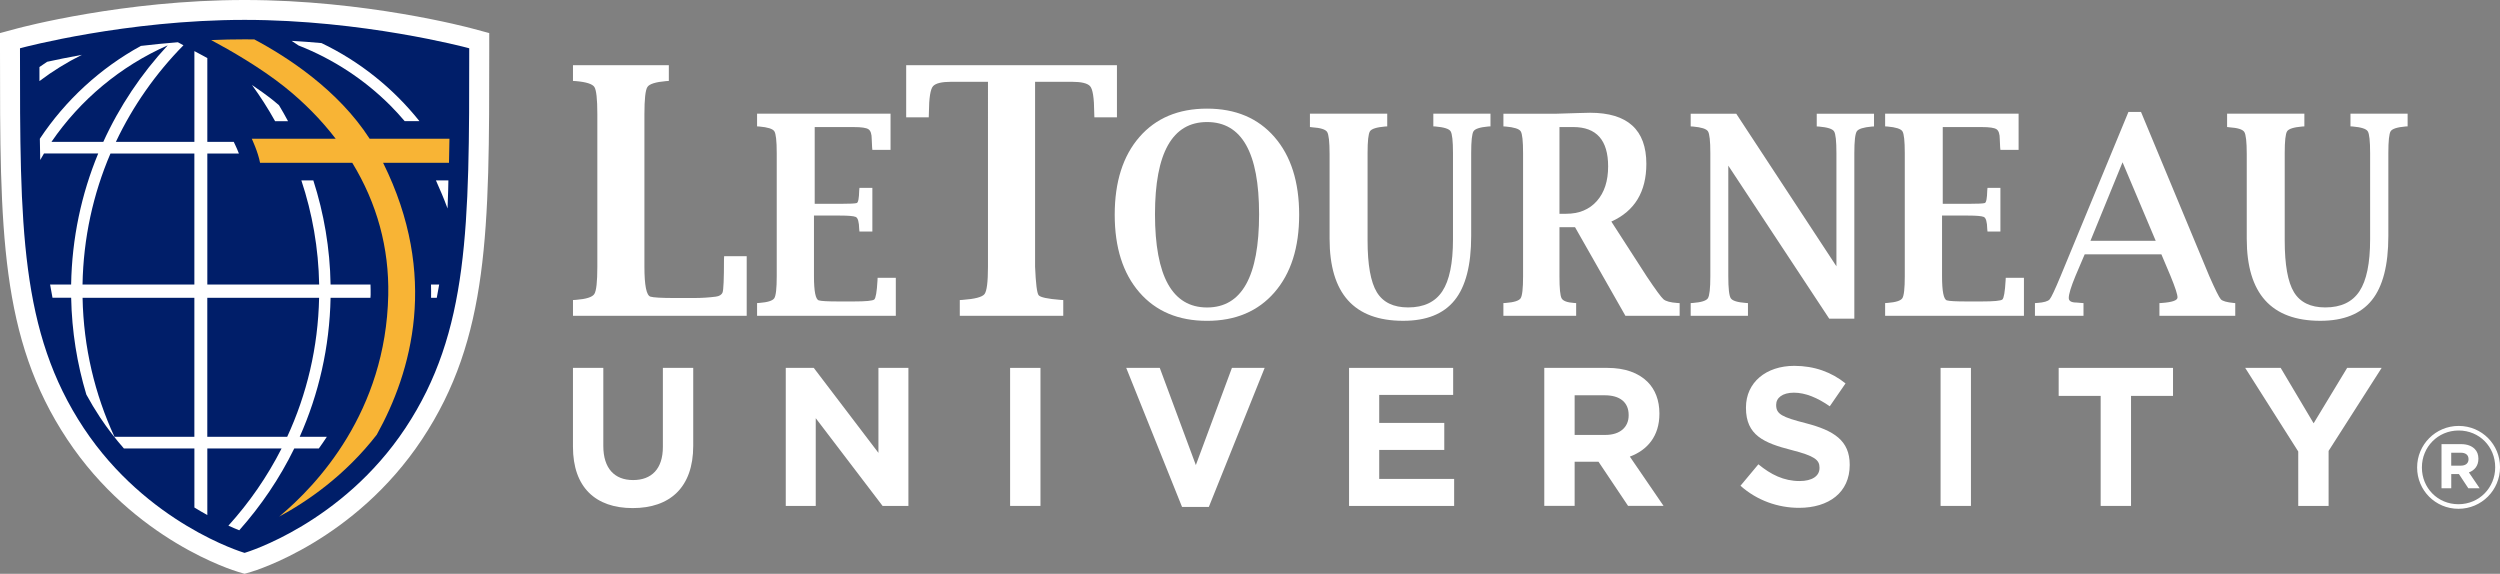
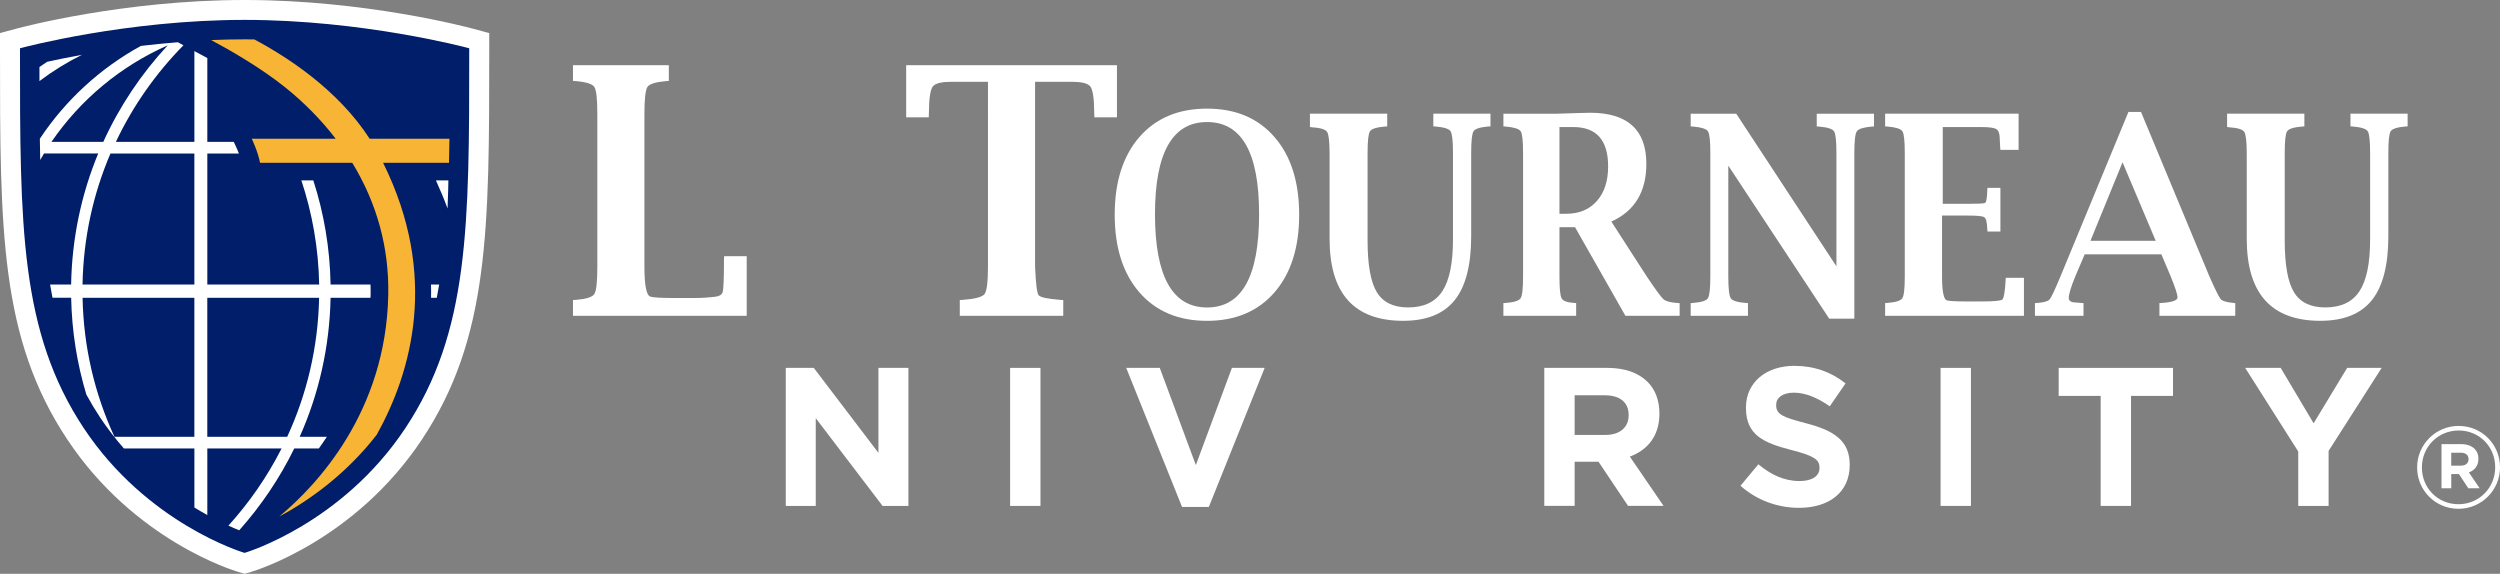
<svg xmlns="http://www.w3.org/2000/svg" id="Layer_2" data-name="Layer 2" viewBox="0 0 988.21 226.81">
  <rect x="0" y="0" width="988.21" height="226.81" fill="#808080" stroke="none" />
  <defs>
    <style>
      .cls-1 {
        fill: #f8b435;
      }

      .cls-1, .cls-2, .cls-3 {
        stroke-width: 0px;
      }

      .cls-2 {
        fill: #fff;
      }

      .cls-3 {
        fill: #001e69;
      }
    </style>
  </defs>
  <g id="Layer_2-2" data-name="Layer 2">
    <g>
      <g>
        <g>
-           <path class="cls-2" d="M226.48,176.6v-31.18h12v30.86c0,8.89,4.44,13.48,11.77,13.48s11.77-4.44,11.77-13.09v-31.25h12v30.79c0,16.52-9.27,24.63-23.93,24.63s-23.61-8.18-23.61-24.24Z" />
          <path class="cls-2" d="M310.6,145.42h11.07l25.56,33.59v-33.59h11.85v54.56h-10.21l-26.42-34.68v34.68h-11.85v-54.56Z" />
          <path class="cls-2" d="M399.28,145.42h12v54.56h-12v-54.56Z" />
          <path class="cls-2" d="M445.19,145.42h13.25l14.26,38.42,14.26-38.42h12.94l-22.06,54.95h-10.6l-22.06-54.95Z" />
-           <path class="cls-2" d="M533.26,145.42h41.15v10.68h-29.23v11.07h25.72v10.68h-25.72v11.46h29.62v10.68h-41.54v-54.56Z" />
          <path class="cls-2" d="M610.42,145.42h24.94c6.94,0,12.31,1.95,15.9,5.53,3.04,3.04,4.68,7.33,4.68,12.47v.16c0,8.81-4.75,14.34-11.69,16.91l13.33,19.48h-14.03l-11.69-17.46h-9.43v17.46h-12v-54.56ZM634.58,171.92c5.85,0,9.2-3.12,9.2-7.72v-.16c0-5.14-3.59-7.79-9.43-7.79h-11.92v15.67h12.16Z" />
          <path class="cls-2" d="M687.97,192.03l7.09-8.5c4.91,4.05,10.05,6.62,16.29,6.62,4.91,0,7.87-1.95,7.87-5.14v-.16c0-3.04-1.87-4.6-10.99-6.94-10.99-2.81-18.08-5.85-18.08-16.68v-.16c0-9.9,7.95-16.45,19.1-16.45,7.95,0,14.73,2.49,20.26,6.94l-6.23,9.04c-4.83-3.35-9.59-5.38-14.18-5.38s-7.01,2.1-7.01,4.75v.16c0,3.59,2.34,4.75,11.77,7.17,11.07,2.88,17.3,6.86,17.3,16.37v.16c0,10.83-8.26,16.91-20.03,16.91-8.26,0-16.6-2.88-23.15-8.73Z" />
          <path class="cls-2" d="M767.08,145.42h12v54.56h-12v-54.56Z" />
          <path class="cls-2" d="M830.36,156.49h-16.6v-11.07h45.2v11.07h-16.6v43.49h-12v-43.49Z" />
          <path class="cls-2" d="M908.46,178.47l-20.97-33.05h14.03l13.02,21.9,13.25-21.9h13.64l-20.97,32.81v21.75h-12v-21.51Z" />
        </g>
        <g>
          <path class="cls-2" d="M295.16,124.82h-68.67v-6.22l1.14-.07c4.06-.31,6.49-1.07,7.29-2.3.8-1.22,1.2-4.8,1.2-10.75v-60.37c0-5.95-.39-9.52-1.17-10.72-.78-1.2-3.22-1.98-7.32-2.33l-1.14-.07v-6.23h37.89v6.23l-1.09.07c-4.14.36-6.6,1.13-7.38,2.33-.78,1.2-1.18,4.77-1.18,10.72v60.3c0,7.41.79,11.36,2.37,11.85,1.17.36,4.39.54,9.65.54h7.53c3.07,0,5.97-.18,8.68-.54,1.4-.18,2.29-.74,2.66-1.67.37-.94.56-5.29.56-13.05l.06-1.27h8.92v23.56Z" />
-           <path class="cls-2" d="M354.11,124.82h-54.85v-5.02l.92-.06c3.27-.25,5.23-.87,5.88-1.85.65-.99.97-3.88.97-8.67v-48.69c0-4.8-.32-7.68-.95-8.64-.63-.97-2.6-1.59-5.9-1.88l-.92-.05v-5.02h52.76v14.3h-7.19l-.1-1.02c-.1-1.84-.15-2.91-.15-3.24,0-2.02-.43-3.31-1.29-3.89-.86-.58-2.79-.86-5.8-.86h-15.45v30.34h10.01c3.85,0,6.06-.11,6.63-.32.57-.22.88-1.88.95-4.98l.1-1.02h5.1v17.27h-5.1l-.1-.97c-.07-2.84-.52-4.44-1.37-4.8-.85-.36-2.92-.54-6.21-.54h-10.3v23.97c0,5.97.63,9.16,1.9,9.55.94.29,3.52.43,7.75.43h6.04c4.83,0,7.55-.26,8.14-.78.6-.52,1.02-3.03,1.28-7.53l.05-1.03h7.19v15Z" />
          <path class="cls-2" d="M390.56,32.33h-14.52c-3.74,0-6.14.57-7.2,1.71-1.06,1.14-1.62,4.63-1.66,10.47l-.06,1.87h-8.92v-20.62h83.31v20.62h-8.92l-.06-1.87c-.04-5.85-.59-9.34-1.66-10.47-1.06-1.14-3.46-1.71-7.2-1.71h-14.52v73.09c.28,6.65.74,10.4,1.39,11.25.64.85,3.53,1.47,8.67,1.87l1.08.07v6.22h-40.9v-6.22l1.08-.07c4.9-.35,7.8-1.12,8.7-2.3.9-1.18,1.36-4.76,1.36-10.75V32.33Z" />
          <path class="cls-2" d="M477.11,126.82c-11.3,0-20.21-3.75-26.72-11.25-6.51-7.5-9.76-17.73-9.76-30.69s3.25-23.23,9.76-30.71c6.51-7.49,15.42-11.23,26.72-11.23s20.16,3.74,26.67,11.23c6.51,7.49,9.76,17.72,9.76,30.71s-3.25,23.18-9.76,30.69c-6.51,7.5-15.4,11.25-26.67,11.25ZM477.13,121.54c6.87,0,12.02-3.07,15.44-9.21,3.42-6.14,5.13-15.35,5.13-27.63s-1.71-21.29-5.13-27.36c-3.42-6.07-8.57-9.1-15.44-9.1s-11.98,3.04-15.42,9.1c-3.44,6.07-5.16,15.19-5.16,27.36s1.72,21.49,5.16,27.63c3.44,6.14,8.58,9.21,15.42,9.21Z" />
          <path class="cls-2" d="M517.79,44.94h30.56v5.02l-.88.05c-3.33.29-5.3.91-5.94,1.88-.64.97-.95,3.85-.95,8.64v34.54c0,9.59,1.22,16.4,3.65,20.42,2.44,4.02,6.56,6.03,12.38,6.03,6.19,0,10.7-2.13,13.51-6.39,2.81-4.25,4.22-11.09,4.22-20.5v-34.11c0-4.8-.32-7.68-.95-8.64-.63-.97-2.61-1.59-5.95-1.88l-.87-.05v-5.02h22.59v5.02l-.87.05c-3.27.29-5.21.91-5.83,1.88-.62.97-.93,3.85-.93,8.64v32.82c0,11.48-2.18,19.92-6.53,25.32-4.35,5.43-11.14,8.15-20.36,8.15-19.38,0-29.08-10.8-29.08-32.39v-33.52c0-4.82-.33-7.74-.97-8.74-.65-1.01-2.61-1.62-5.88-1.84l-.92-.11v-5.29Z" />
          <path class="cls-2" d="M616.43,89.79v19.43c0,4.76.28,7.66.85,8.7.57,1.04,2.19,1.65,4.88,1.83l.87.06v5.02h-28.76v-5.02l.93-.06c3.27-.25,5.23-.87,5.88-1.85.65-.99.97-3.88.97-8.67v-48.69c0-4.8-.31-7.68-.94-8.64-.63-.97-2.6-1.59-5.9-1.88l-.93-.05v-5.02h20.94l8.89-.27,4.42-.11c14.83,0,22.25,6.74,22.25,20.21,0,5.5-1.15,10.15-3.45,13.96-2.3,3.81-5.76,6.76-10.39,8.84l14.04,21.76c3.47,5.18,5.66,8.17,6.58,8.96.92.79,2.75,1.28,5.46,1.46l.92.06v5.02h-21.43l-19.92-35.03h-6.17ZM616.43,84.5h2.67c5.08,0,9.12-1.67,12.1-5.02,2.98-3.35,4.47-7.92,4.47-13.71,0-10.36-4.6-15.55-13.8-15.55h-5.44v34.28Z" />
          <path class="cls-2" d="M723.06,125.96l-39.89-60.48v43.75c0,4.8.33,7.69.98,8.67.65.99,2.62,1.6,5.92,1.85l.87.06v5.02h-22.64v-5.02l.92-.06c3.27-.25,5.23-.87,5.88-1.85.64-.99.97-3.88.97-8.67v-48.69c0-4.8-.31-7.68-.95-8.64-.63-.97-2.6-1.59-5.9-1.88l-.92-.05v-5.02h18.01l39.6,60.32v-44.72c0-4.8-.31-7.68-.94-8.64-.63-.97-2.6-1.59-5.92-1.88l-.92-.05v-5.02h22.64v5.02l-.88.05c-3.29.29-5.27.91-5.92,1.88-.65.97-.98,3.85-.98,8.64v65.42h-9.96Z" />
          <path class="cls-2" d="M800.01,124.82h-54.85v-5.02l.93-.06c3.27-.25,5.23-.87,5.87-1.85.65-.99.97-3.88.97-8.67v-48.69c0-4.8-.31-7.68-.94-8.64-.63-.97-2.6-1.59-5.9-1.88l-.93-.05v-5.02h52.76v14.3h-7.19l-.1-1.02c-.1-1.84-.15-2.91-.15-3.24,0-2.02-.43-3.31-1.28-3.89-.86-.58-2.79-.86-5.81-.86h-15.45v30.34h10.01c3.85,0,6.07-.11,6.63-.32.57-.22.88-1.88.95-4.98l.1-1.02h5.1v17.27h-5.1l-.1-.97c-.06-2.84-.52-4.44-1.37-4.8-.85-.36-2.92-.54-6.21-.54h-10.29v23.97c0,5.97.63,9.16,1.9,9.55.94.29,3.52.43,7.75.43h6.05c4.83,0,7.55-.26,8.15-.78.59-.52,1.02-3.03,1.28-7.53l.05-1.03h7.19v15Z" />
          <path class="cls-2" d="M824.04,100.54l-3.65,8.57c-1.76,4.25-2.64,7.16-2.64,8.7,0,1.19,1.02,1.78,3.06,1.78.29.04.91.09,1.84.16l.92.06v5.02h-19.19v-5.02l.92-.06c2.59-.18,4.22-.65,4.88-1.4.67-.76,2.11-3.84,4.35-9.23l26.81-64.88h4.96l27.01,64.94c2.36,5.36,3.88,8.4,4.54,9.12.66.72,2.36,1.2,5.08,1.46l.63.06v5.02h-29.97v-5.02l.92-.06c4.08-.29,6.15-.99,6.22-2.11.07-1.08-.86-3.94-2.77-8.59l-3.6-8.52h-30.33ZM826.31,95.19h25.81l-13.11-31.04-12.69,31.04Z" />
          <path class="cls-2" d="M880.32,44.94h30.56v5.02l-.88.05c-3.33.29-5.3.91-5.94,1.88-.64.97-.95,3.85-.95,8.64v34.54c0,9.59,1.22,16.4,3.65,20.42,2.44,4.02,6.56,6.03,12.38,6.03,6.19,0,10.7-2.13,13.51-6.39,2.81-4.25,4.22-11.09,4.22-20.5v-34.11c0-4.8-.31-7.68-.95-8.64-.63-.97-2.61-1.59-5.95-1.88l-.87-.05v-5.02h22.59v5.02l-.87.05c-3.27.29-5.21.91-5.83,1.88-.62.97-.92,3.85-.92,8.64v32.82c0,11.48-2.18,19.92-6.53,25.32-4.36,5.43-11.14,8.15-20.36,8.15-19.38,0-29.08-10.8-29.08-32.39v-33.52c0-4.82-.33-7.74-.97-8.74-.65-1.01-2.61-1.62-5.88-1.84l-.92-.11v-5.29Z" />
        </g>
        <g>
          <path class="cls-3" d="M189.44,15.1v.85c0,72.49,0,116.25-26.38,156.01-26.07,39.32-65.67,51.28-66.07,51.4l-.31.09-.31-.09c-.4-.12-40-12.07-66.07-51.4C3.94,132.19,3.94,88.44,3.94,15.94v-.85l.82-.22c.43-.12,43.12-11.51,91.93-11.51s91.51,11.39,91.93,11.51l.82.22Z" />
          <g>
            <path class="cls-1" d="M177.64,54.85h-31.52c-12.44-19.31-32.54-32.33-45.59-39.27-1.28-.02-2.56-.03-3.84-.03-4.47,0-8.89.1-13.22.29,7.56,4.04,19.48,10.89,28.98,18.46,7.68,6.13,14.48,13.03,20.25,20.55h-33.17s2.45,5.16,3.27,9.5h36.44c9.82,16.08,14.61,33.68,14.23,52.32-.95,46.15-28.11,75.04-43.12,87.53,11-5.92,25.98-16.14,38.58-32.37,13.73-24.72,24.67-62.83,2.5-107.48h26.05c.08-3.1.13-6.27.18-9.5Z" />
            <g>
              <path class="cls-2" d="M170.4,117.71h2.25c.34-1.72.65-3.47.95-5.24h-3.23c.05,1.77.06,3.51.03,5.24Z" />
              <path class="cls-2" d="M18.64,24.42c-1.03.68-2.05,1.36-3.05,2.07,0,1.87,0,3.73,0,5.56,5.24-3.96,10.86-7.44,16.8-10.38-5.52,1-10.18,1.96-13.75,2.75Z" />
-               <path class="cls-2" d="M113.85,47.89c-1.14-2.13-2.33-4.24-3.57-6.3-.73-.61-1.43-1.24-2.18-1.83-2.68-2.14-5.57-4.2-8.51-6.18,3.33,4.57,6.39,9.35,9.15,14.32h5.1Z" />
-               <path class="cls-2" d="M118.06,18c13.7,5.37,26.03,13.49,36.25,23.72,1.97,1.98,3.85,4.04,5.66,6.17h5.83c-10.36-12.99-23.58-23.61-38.72-30.86-3.82-.35-7.78-.64-11.8-.88.91.58,1.85,1.24,2.78,1.86Z" />
              <path class="cls-2" d="M172.32,71.32c2.07,4.78,2.73,6.08,4.59,11.09.28-6.64.28-9.35.33-11.09h-4.91Z" />
              <path class="cls-2" d="M126.03,177.27c1.07-1.48,2.12-3.01,3.16-4.6h-10.73c7.52-16.87,11.83-35.43,12.21-54.96h15.76c.01-.4.06-.78.07-1.19.03-1.36-.02-2.7-.05-4.05h-15.78c-.24-14.34-2.63-28.15-6.82-41.16h-4.73c4.32,12.98,6.78,26.8,7.04,41.16h-44.21v-51.79h12.48c-.48-1.24-.94-2.3-1.2-2.84l-.83-1.76h-10.45V22.95c-.59-.32-1.2-.66-1.76-.96l-3.35-1.79v35.89h-31.04c6.71-14.2,15.78-27.09,26.72-38.2l-2.22-1.19c-5.05.41-9.98.89-14.62,1.45-16.09,8.83-29.81,21.45-39.93,36.69.04,2.85.09,5.66.15,8.4.49-.86.97-1.73,1.49-2.57h21.43c-6.63,16.02-10.39,33.48-10.7,51.79h-8.32c.3,1.77.61,3.52.95,5.24h7.38c.26,13.28,2.34,26.1,6,38.26,1.66,3.05,3.46,6.06,5.43,9.04,2.97,4.47,6.14,8.54,9.41,12.26h27.87v23.35c1.77,1.09,3.48,2.08,5.11,2.98v-26.33h29.36c-5.64,11.11-12.73,21.36-21.03,30.52,1.65.75,3.08,1.35,4.29,1.83,8.64-9.72,16-20.58,21.75-32.35h9.71ZM20.34,56.08c11.4-16.65,27.32-29.95,45.96-38.16-10.43,11.22-19.06,24.09-25.47,38.16h-20.49ZM76.83,172.67h-31.58c-7.76-16.8-12.24-35.38-12.61-54.96h44.19v54.96ZM76.83,112.47h-44.21c.33-18.35,4.2-35.84,11.05-51.79h33.16v51.79ZM81.94,172.67v-54.96h44.2c-.39,19.58-4.86,38.16-12.62,54.96h-31.58Z" />
            </g>
            <path class="cls-2" d="M192.81,12.92l-6.06-1.63c-1.7-.46-42.27-11.29-90.06-11.29S8.33,10.83,6.63,11.29l-6.06,1.63-.57.15v6.86c0,70.89,0,113.67,26.56,153.72,26.53,40.02,65.96,51.93,67.62,52.42l2.29.67.22.06.22-.06,2.3-.67c1.67-.49,41.1-12.43,67.62-52.42,26.56-40.05,26.56-82.83,26.56-153.72v-6.86l-.57-.15ZM185.48,19.09v.81c0,69.4,0,111.29-25.25,149.35-24.96,37.65-62.87,49.09-63.25,49.2l-.3.09-.3-.09c-.38-.11-38.29-11.55-63.26-49.2C7.9,131.19,7.9,89.3,7.9,19.9v-.81l.78-.21c.41-.11,41.28-11.02,88.01-11.02s87.6,10.91,88.01,11.02l.78.21Z" />
          </g>
        </g>
      </g>
      <path class="cls-2" d="M955.45,184.83v-.09c0-8.92,7.24-16.38,16.43-16.38s16.34,7.38,16.34,16.29v.09c0,8.92-7.24,16.38-16.43,16.38s-16.34-7.38-16.34-16.29ZM986.31,184.74v-.09c0-8.01-6.2-14.48-14.44-14.48s-14.53,6.56-14.53,14.57v.09c0,8.01,6.2,14.48,14.44,14.48s14.53-6.56,14.53-14.57ZM965.09,175.56h7.74c2.35,0,4.16.68,5.39,1.9.95.95,1.45,2.26,1.45,3.8v.09c0,2.81-1.54,4.57-3.76,5.39l4.25,6.25h-4.48l-3.71-5.61h-3.03v5.61h-3.85v-17.42ZM972.78,184.06c1.95,0,2.99-1.04,2.99-2.49v-.09c0-1.67-1.18-2.53-3.08-2.53h-3.76v5.11h3.85Z" />
    </g>
  </g>
</svg>